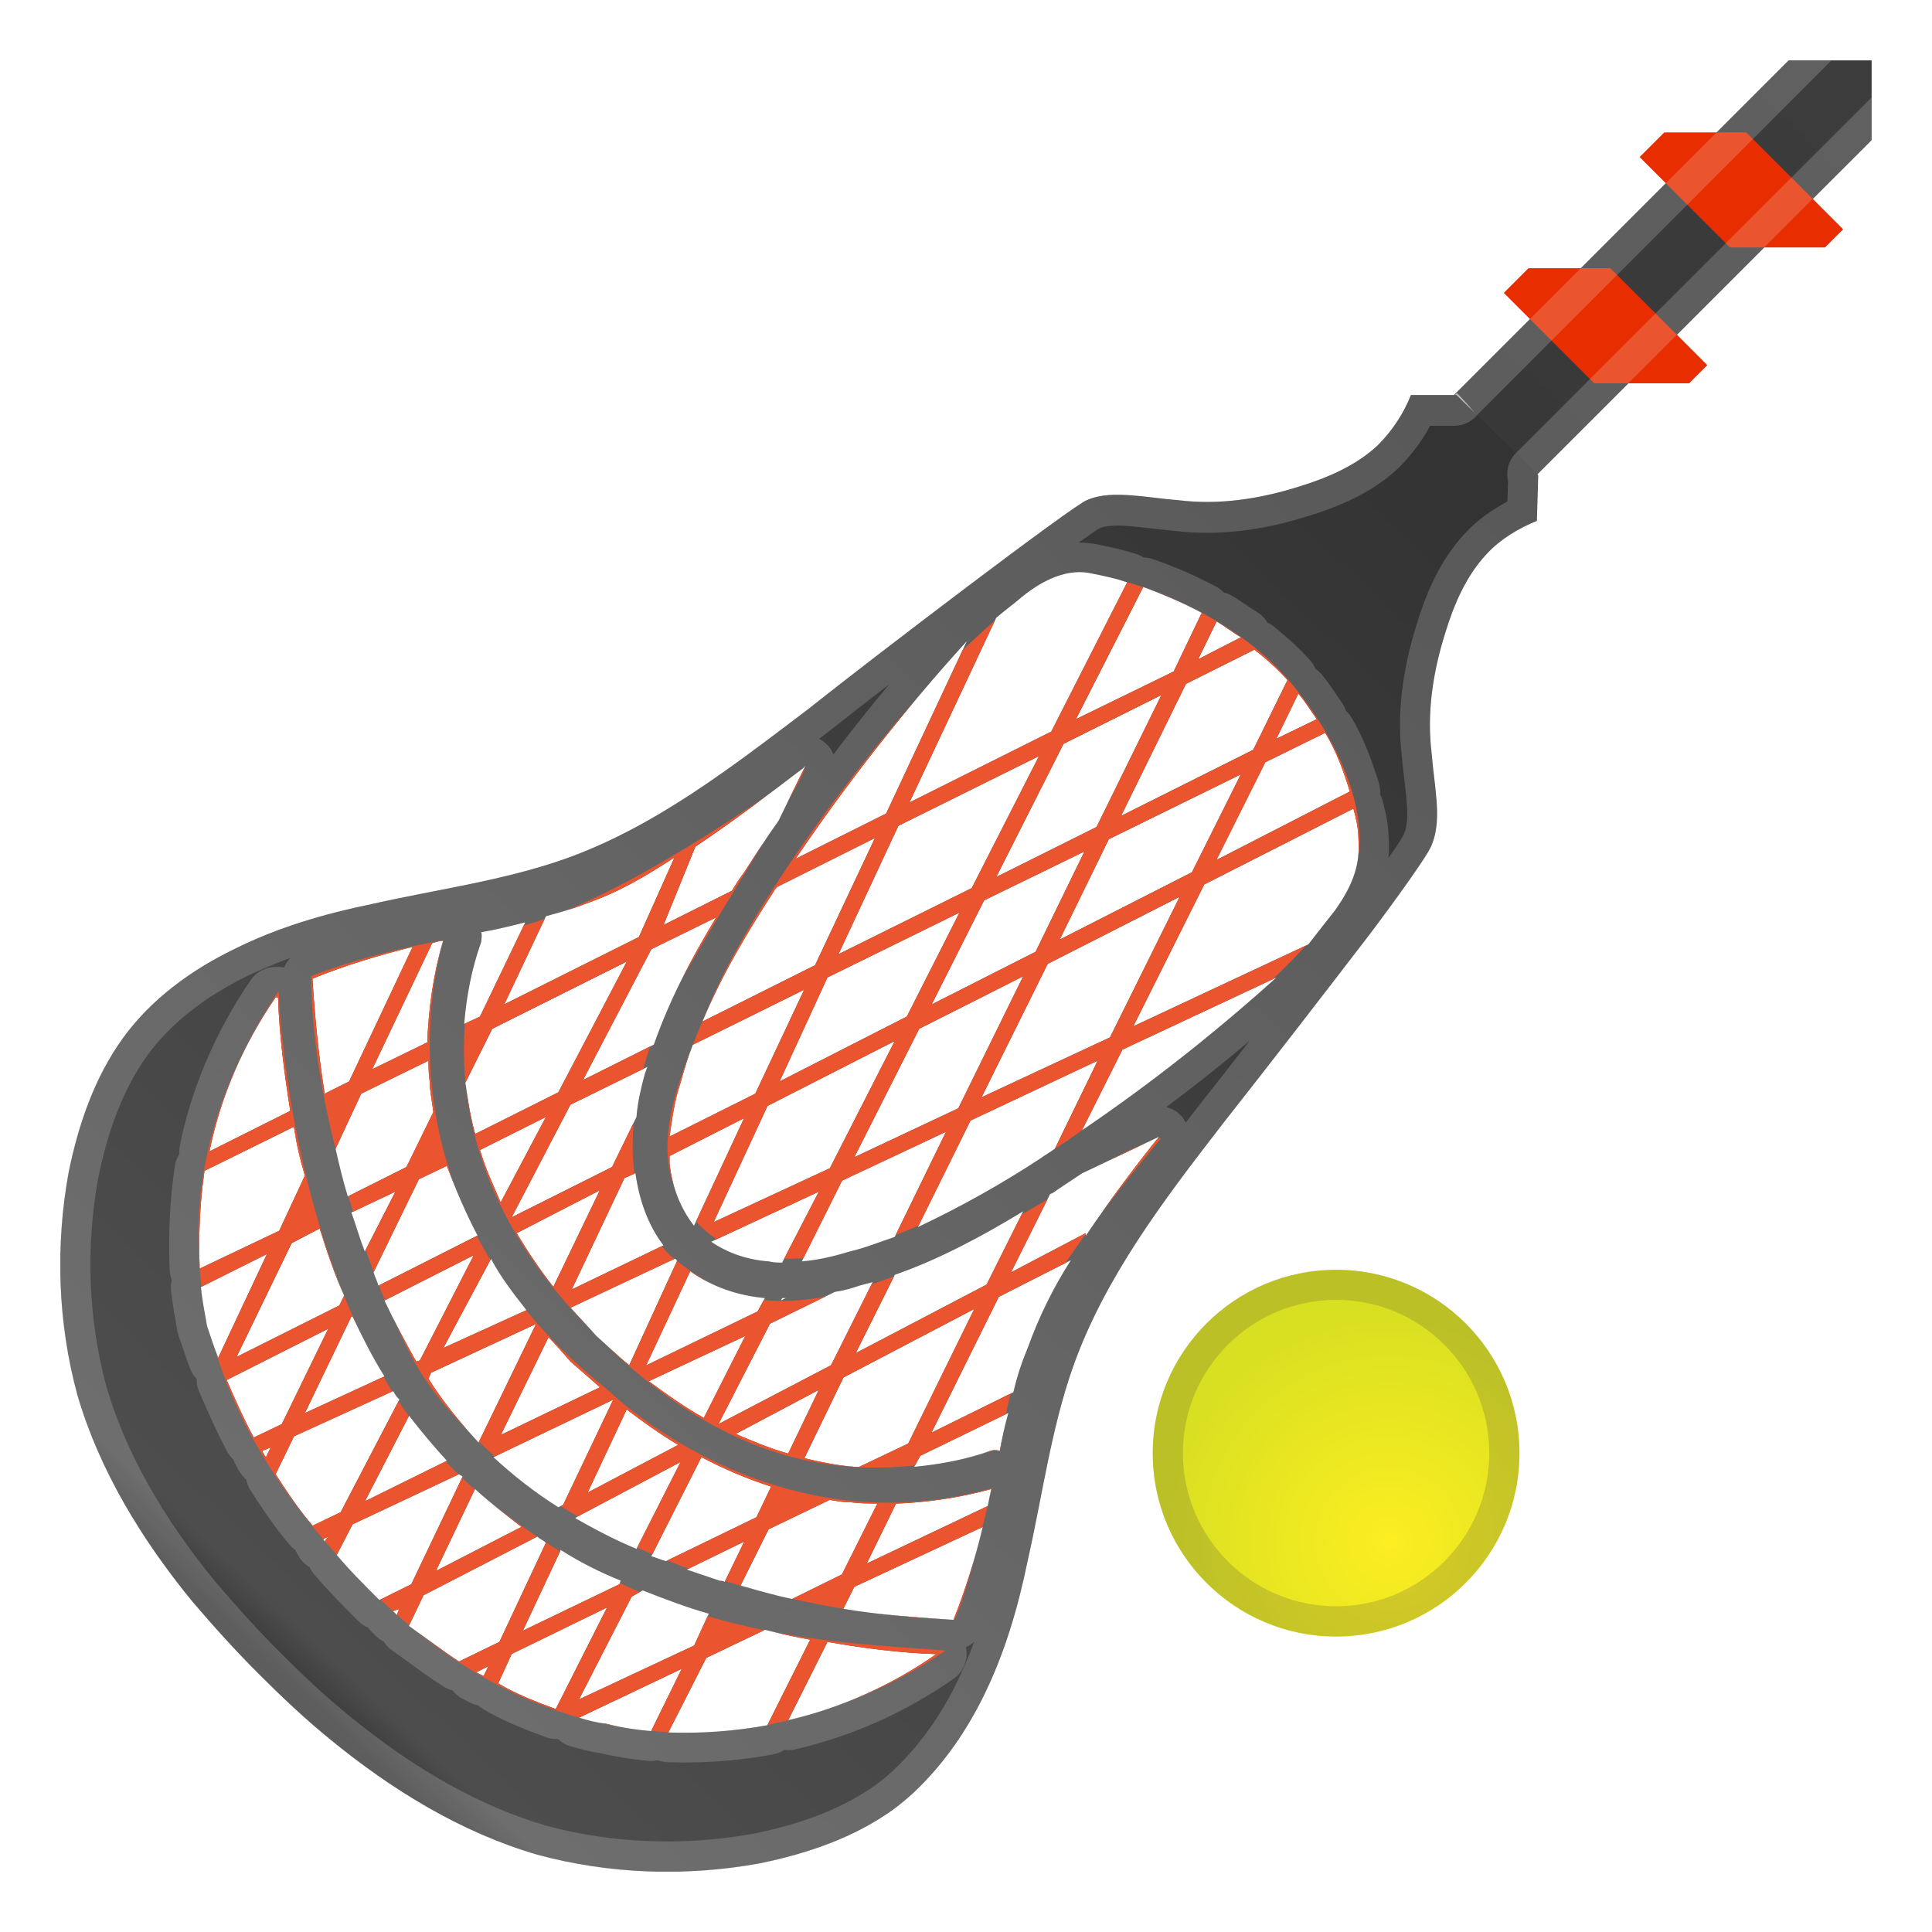
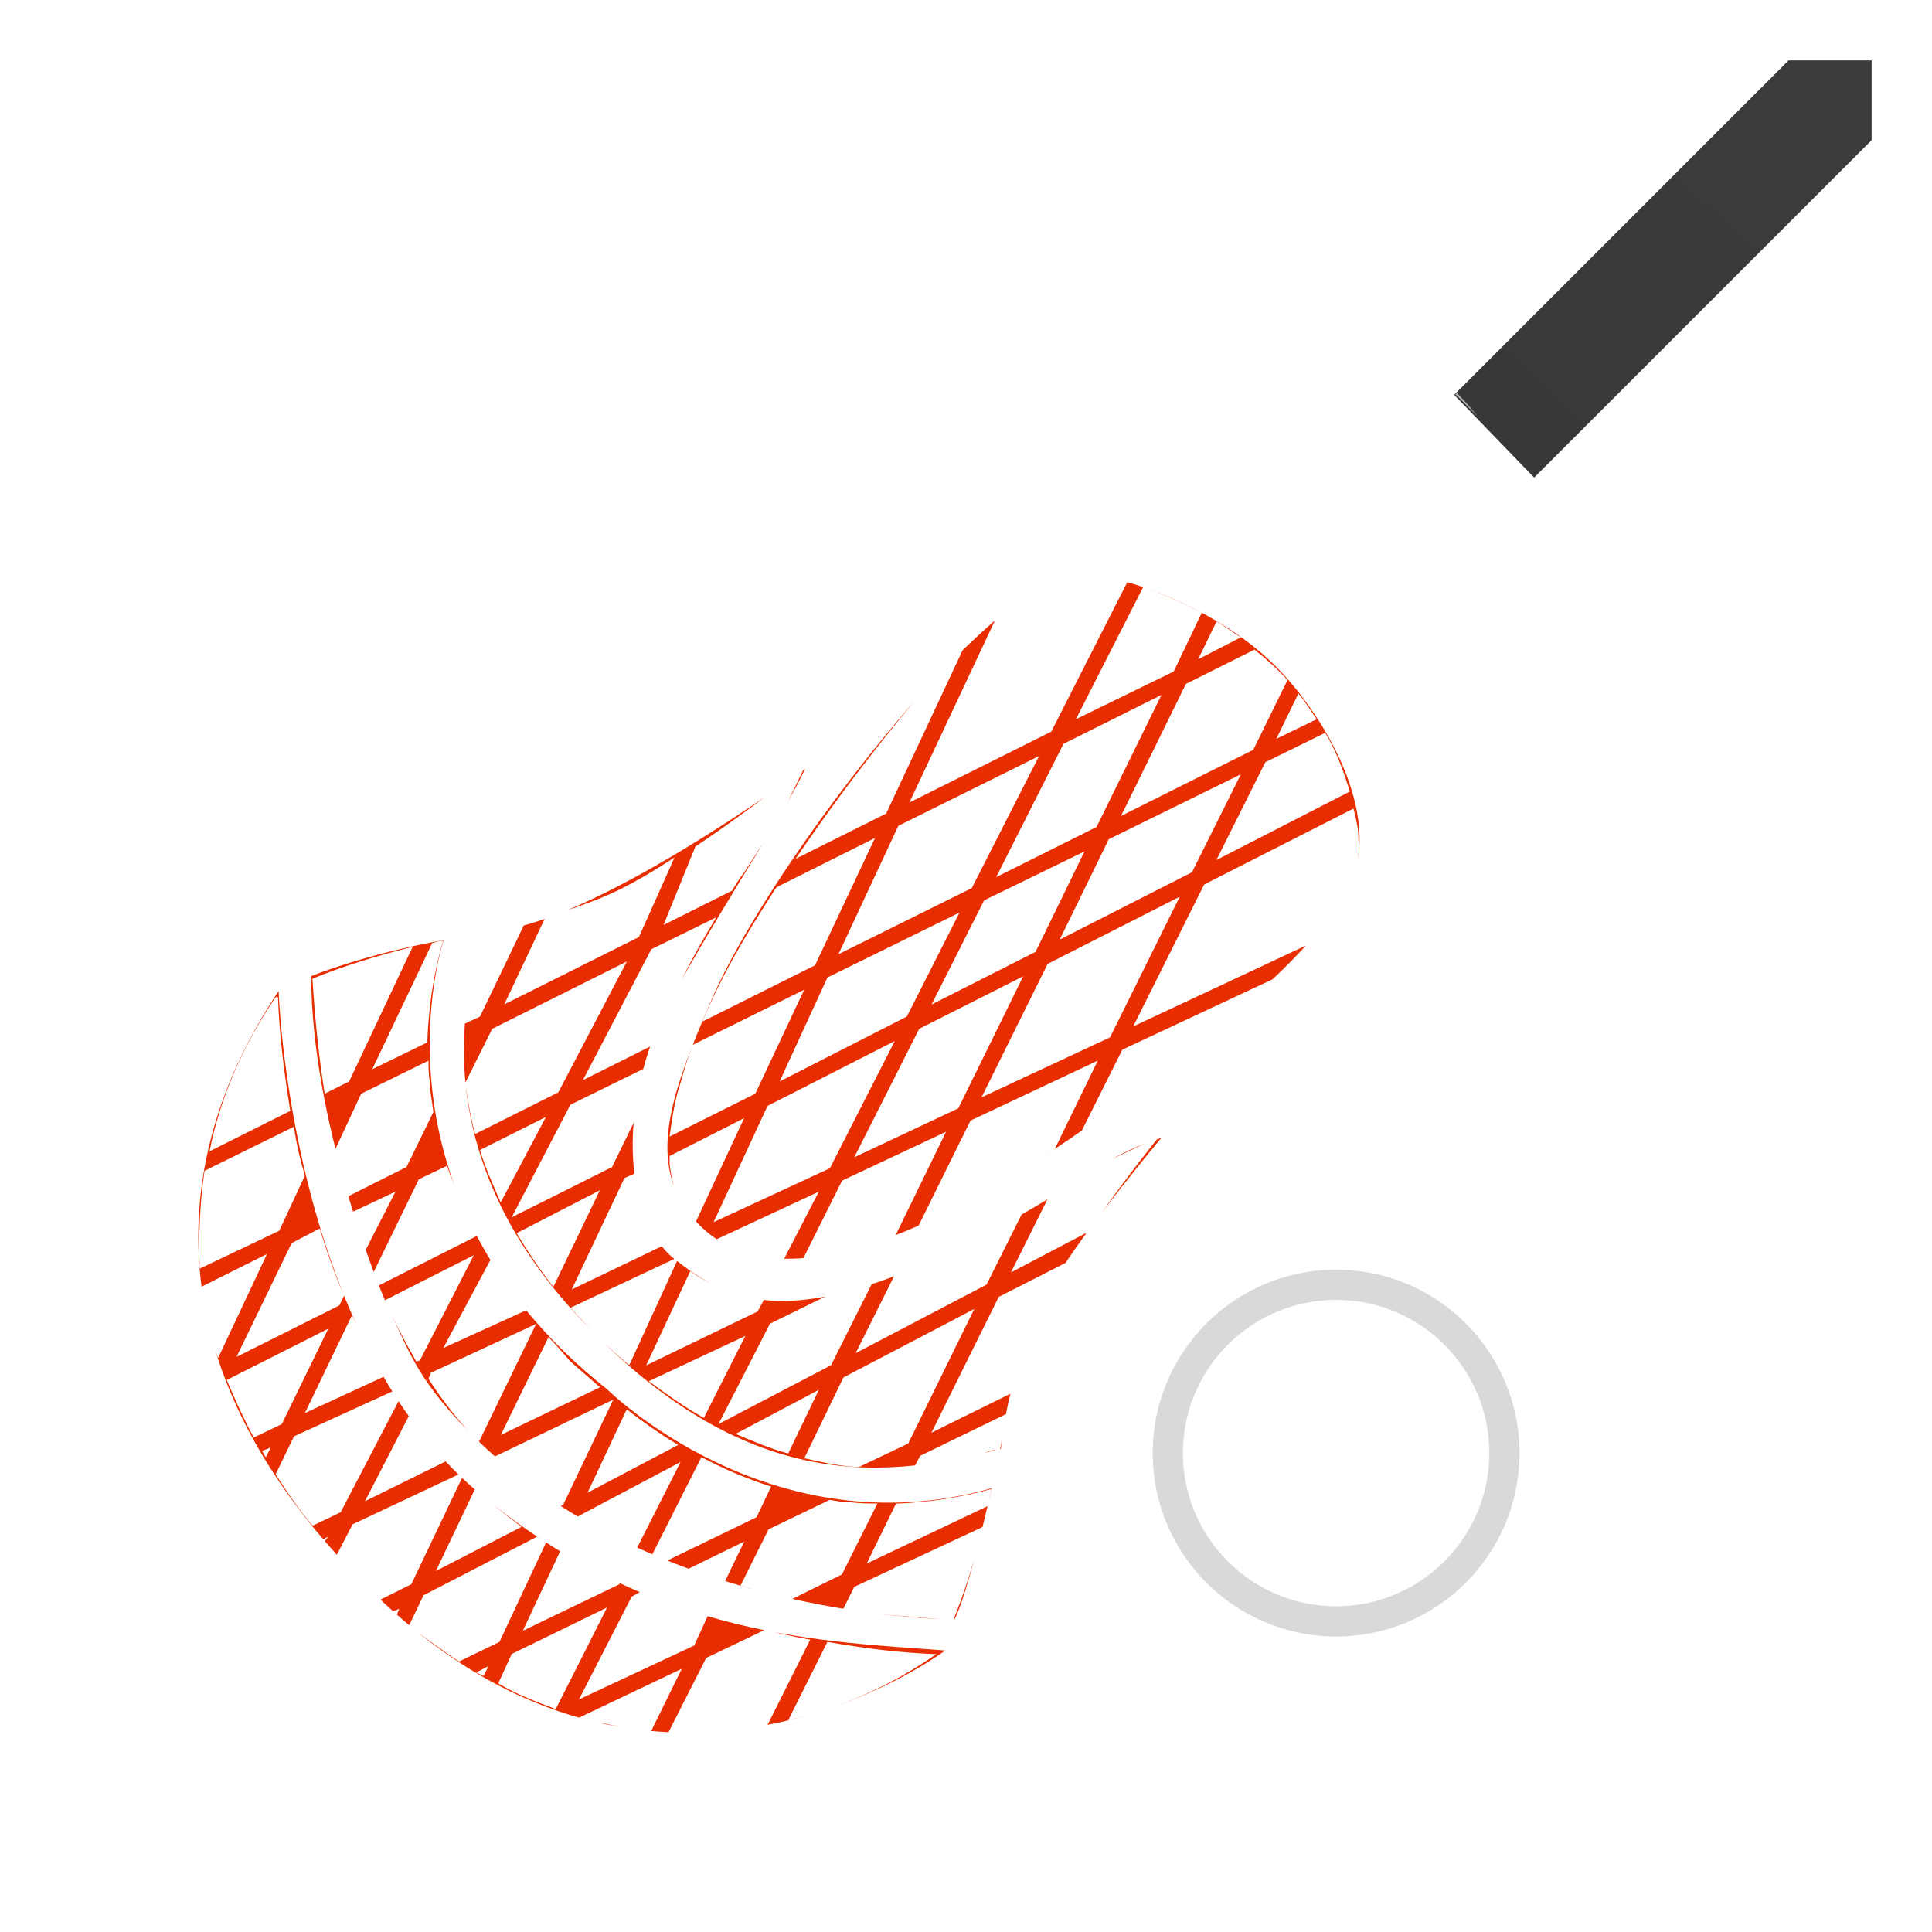
<svg xmlns="http://www.w3.org/2000/svg" xmlns:xlink="http://www.w3.org/1999/xlink" enable-background="new 0 0 128 128" viewBox="0 0 128 128">
  <defs>
    <rect id="i" transform="matrix(-1 -1.2246e-16 1.2246e-16 -1 128 128)" x="4" y="4" width="120" height="120" />
  </defs>
  <clipPath id="h">
    <use xlink:href="#i" />
  </clipPath>
  <g clip-path="url(#h)">
    <linearGradient id="g" x1="-232.9" x2="-116.94" y1="98.841" y2="221.44" gradientTransform="matrix(1 0 0 -1 333.04 128)" gradientUnits="userSpaceOnUse">
      <stop stop-color="#383838" offset="0" />
      <stop stop-color="#4D4D4D" offset=".996" />
    </linearGradient>
    <polygon points="147.51 -25.01 96.34 26.16 101.64 31.64 153 -19.71" fill="url(#g)" />
    <linearGradient id="f" x1="-235.89" x2="-235.77" y1="101.13" y2="101.25" gradientTransform="matrix(1 0 0 -1 333.04 128)" gradientUnits="userSpaceOnUse">
      <stop stop-color="#ccc" offset=".004" />
      <stop stop-color="#999" offset=".999" />
    </linearGradient>
    <path d="m96.49 26.17h-0.09l0.13-0.13c0.47 0.48 0.92 1 1.35 1.53l-1.39-1.4z" fill="url(#f)" />
    <linearGradient id="e" x1="-315.07" x2="-237.65" y1="16.977" y2="98.833" gradientTransform="matrix(1 0 0 -1 333.04 128)" gradientUnits="userSpaceOnUse">
      <stop stop-color="#383838" offset=".003" />
      <stop stop-color="#4D4D4D" offset=".032" />
      <stop stop-color="#333" offset="1" />
    </linearGradient>
-     <path d="m96.49 26.17h-3.01c-0.49 1.22-1.22 2.35-2.19 3.32-1.46 1.38-3.41 2.19-5.27 2.76-2.59 0.81-5.27 1.22-7.94 0.89-1.05-0.08-2.03-0.24-3.08-0.32s-2.11-0.08-3 0.32c-0.89 0.32-14.11 10.38-18.48 13.86-5.03 3.81-10.13 7.78-16.05 9.89-4.13 1.46-8.51 2.03-12.81 3-3.16 0.65-6.24 1.54-9.16 3-2.84 1.38-5.51 3.32-7.38 5.92-1.86 2.59-2.92 5.67-3.57 8.84-0.89 4.86-0.73 9.97 0.57 14.75 1.46 5.03 4.3 9.65 7.62 13.7 1.38 1.62 2.84 3.24 4.38 4.78s3.08 3 4.78 4.38c4.05 3.32 8.67 6.16 13.7 7.62 4.78 1.3 9.89 1.46 14.75 0.57 3.16-0.65 6.24-1.7 8.84-3.57 0.65-0.49 1.22-0.97 1.78-1.54 1.7-1.7 3.08-3.73 4.13-5.84 1.46-2.92 2.35-6 3-9.16 0.97-4.3 1.54-8.67 3-12.81 2.11-5.92 6-11.02 9.89-16.05 3.32-4.22 6.57-8.43 9.81-12.65 0 0 3.73-4.95 4.05-5.84 0.4-0.97 0.4-2.03 0.32-3-0.08-1.05-0.24-2.03-0.32-3.08-0.33-2.68 0.08-5.35 0.89-7.94 0.57-1.87 1.38-3.81 2.76-5.27 0.89-0.97 2.11-1.7 3.32-2.19l0.09-3.02c-1.4-1.44-5.42-5.32-5.42-5.32zm-24.81 48.72 2.68-5.35 10.21-4.78c-4.05 3.65-8.35 7.05-12.89 10.13zm-39.07-6.73 8.92-4.46-4.54 8.67-5.51 2.76c-0.32-1.13-0.49-2.27-0.65-3.4l1.78-3.57zm-5.68 9.16-3.89 1.95c-0.32-1.05-0.57-2.11-0.81-3.16l1.7-3.65 4.46-2.19c0 0.41 0 0.89 0.08 1.38 0 0.65 0.16 1.3 0.24 2.03l-1.78 3.64zm-4.13 8.52-0.32 0.65-6.81 3.41 3.65-7.54 1.86-0.97c0.48 1.53 0.97 2.99 1.62 4.45zm3.4-6.89-2.03 3.97c-0.32-0.81-0.57-1.7-0.89-2.59l2.92-1.38zm-0.73 12.24-5.27 2.43 3.08-6.4h0.08c0.65 1.37 1.3 2.67 2.11 3.97zm0-5.03 5.92-3-3.57 6.97-0.24 0.08c-0.73-1.29-1.46-2.67-2.11-4.05zm20.03 17.83 3.81-1.86-1.3 2.68c-0.08-0.08-0.24-0.08-0.32-0.08-0.73-0.25-1.46-0.49-2.19-0.74zm6.97 1.95c-1.13-0.24-2.27-0.57-3.41-0.89l1.86-3.73 4.05-1.95c0.49 0.08 0.89 0.16 1.38 0.16 0.65 0.08 1.22 0.08 1.78 0.08l-2.35 4.7-3.31 1.63zm4.46-8.76h-0.32c-1.13-0.08-2.27-0.32-3.32-0.57l2.59-5.35 8.67-4.54-4.38 8.92-3.24 1.54zm2.43 0.09h-0.08 0.08zm6-12.16-8.67 4.54 2.59-5.19c3-1.05 5.84-2.59 8.51-4.21l-2.43 4.86zm-31.13-3.41 5.51-2.84-3.08 6.4c-0.89-1.13-1.7-2.34-2.43-3.56zm3.57 8.51c0.65 0.57 1.3 1.13 1.95 1.7l-6.57 3.16 3.16-6.48c0.48 0.49 0.97 1.06 1.46 1.62zm-3.9-9.56 3.89-7.46 5.11-2.51c-0.08 0.16-0.08 0.24-0.16 0.4-0.24 0.89-0.49 1.87-0.57 2.92l-1.62 3.32-6.65 3.33zm10.06 1.86-6.08 2.92 3.49-7.38 0.73-0.32c0.24 1.7 0.8 3.4 1.86 4.78zm0.73 0.89c0.08 0 0.16 0.08 0.16 0.16l-3.16 6.89c-0.81-0.65-1.46-1.3-2.19-1.95-0.57-0.65-1.13-1.22-1.7-1.86l6.89-3.24zm4.05 11.6 5.51-2.92-2.03 4.22c-1.21-0.33-2.35-0.82-3.48-1.3zm-1.14-0.65 3.41-6.65 4.3-2.11c0.57-0.08 1.13-0.24 1.62-0.41 0.32-0.08 0.57-0.16 0.89-0.24l-2.76 5.51-7.46 3.9zm-0.48-12.08 7.13-3.32-2.43 4.7c-0.32 0-0.57 0-0.89-0.08-1.38-0.09-2.76-0.57-3.81-1.3zm3.56 3.73-0.49 0.89-7.38 3.57 2.92-6.24c1.47 1.05 3.17 1.62 4.95 1.78zm1.14 0h0.24l-0.32 0.16 0.08-0.16zm-4.54-5.03 3.57-7.7 8.43-4.3-4.3 8.43-7.7 3.57zm8.51-2.75 6.89-3.24-3.4 6.97c-0.97 0.32-1.95 0.73-3 0.97-1.05 0.32-2.11 0.57-3.16 0.65l2.67-5.35zm-9.16 15.72c-1.3-0.73-2.43-1.54-3.65-2.43l6.4-3-2.75 5.43zm-1.7 1.79-6 3.16 2.59-5.51c1.06 0.81 2.19 1.62 3.41 2.35zm-0.57-19.14 4.94-2.51-3.32 7.13c-0.89-1.13-1.46-2.59-1.62-4.13v-0.49zm0-1.29c0.16-1.13 0.32-2.35 0.73-3.57 0.24-0.89 0.49-1.7 0.81-2.51l7.38-3.65-3.24 6.89-5.68 2.84zm10.46-10.54 8.75-4.3-3.49 6.89-8.43 4.3 3.17-6.89zm10.38-5.11 6.65-3.24-3.24 6.65-6.89 3.49 3.48-6.9zm2.59 5.03-4.3 8.75-6.89 3.24 4.3-8.51 6.89-3.48zm-3.49 9.56 8.43-3.97-2.84 5.84c-0.32 0.24-0.65 0.41-0.97 0.65-2.59 1.7-5.35 3.24-8.11 4.54l3.49-7.06zm-20.18 29.19c-0.32-0.08-0.65-0.24-0.97-0.32l3.32-6.57c1.54 0.81 3.08 1.46 4.62 1.95l-0.97 2.03-6 2.91zm-1.95-0.81c-1.38-0.57-2.76-1.3-4.05-2.03l0.08-0.08 6.89-3.65-2.92 5.76zm-1.05 2.1-0.08 0.24-6.4 3.08 2.51-5.35c1.29 0.82 2.59 1.47 3.97 2.03zm-4.13-4.86c-1.54-0.97-3-2.11-4.3-3.32l7.94-3.81-3.32 6.97-0.32 0.16zm-2.44 1.3-5.67 2.92 2.59-5.43c0.97 0.89 2.03 1.7 3.08 2.51zm-6.16-9.81 0.16-0.4 6.97-3.24-3.81 7.86c-1.21-1.3-2.35-2.68-3.32-4.22zm1.22 5.43-5.43 2.68 2.92-5.67c0.8 1.04 1.62 2.02 2.51 2.99zm2.92-13.38c0.65 1.22 1.46 2.27 2.35 3.4l-5.51 2.51 3.16-5.91zm-0.73-7.21 4.37-2.19-3 5.67c-0.48-1.13-1.05-2.35-1.37-3.48zm11.35-13.3 4.3-2.11c-1.62 2.68-3.08 5.43-4.13 8.43l-4.7 2.35 4.53-8.67zm8.1-3.81c0.08-0.16 0.16-0.24 0.24-0.32l6.48-3.24-3.97 8.43-7.46 3.73c1.23-3 2.93-5.84 4.71-8.6zm8.27-4.37 9.32-4.62-4.46 8.75-8.83 4.38 3.97-8.51zm10.94-5.43 6.49-3.24-4.3 8.75-6.65 3.32 4.46-8.83zm3 6.32 8.75-4.3-3.24 6.49-8.76 4.46 3.25-6.65zm4.7 3.81-4.62 9.32-8.51 3.97 4.38-8.84 8.75-4.45zm-11.18 24.89 2.59-5.19c0.24-0.08 0.4-0.24 0.65-0.4 0.49-0.32 0.97-0.65 1.46-0.97l5.11-2.43c-1.7 2.11-3.32 4.3-4.86 6.57v-0.18l-4.95 2.6zm0.16 7.94-5.43 2.68 4.46-9 4.78-2.43c-1.14 1.78-2.11 3.73-2.84 5.76-0.4 0.96-0.73 1.94-0.97 2.99zm-1.54 3.89c-1.62 0.57-3.32 0.89-5.03 1.05l0.4-0.73 5.84-2.84c-0.24 0.81-0.41 1.62-0.57 2.51-0.24-0.07-0.4-0.07-0.64 0.01zm-0.16 3.65-8.02 3.81 1.94-3.97c2.11-0.08 4.3-0.41 6.32-0.97-0.08 0.32-0.16 0.72-0.24 1.13zm-2.27 7.54c-2.43-0.16-4.86-0.32-7.3-0.73l0.73-1.46 8.51-3.97c-0.48 2.02-1.13 4.13-1.94 6.16zm-10.95 6.65 2.6-5.19c2.35 0.41 4.78 0.73 7.21 0.81-3 2.1-6.32 3.56-9.81 4.38zm-7.94 0.81 2.51-4.94 3.89-1.86c0.97 0.24 2.03 0.49 3 0.65l-2.84 5.67c-2.1 0.39-4.37 0.56-6.56 0.48zm-5.92-0.98 6.81-3.24-2.03 4.13c-0.97-0.08-2.03-0.24-3-0.49-0.64-0.07-1.21-0.23-1.78-0.4zm0-1.21 3.49-6.81 0.73-0.41c1.46 0.57 2.92 1.13 4.38 1.54l-0.97 2.11-7.63 3.57zm-5.35-1.06 0.89-1.95 6.32-3.08-3.4 6.73c-1.29-0.48-2.59-0.97-3.81-1.7zm-1.46-0.73 0.81-0.41-0.32 0.65c-0.16-0.07-0.32-0.16-0.49-0.24zm-4.46-3.08 0.97-2.03 7.54-3.89c0.16 0.16 0.4 0.24 0.57 0.41l-3.08 6.57-2.68 1.3c-1.13-0.74-2.18-1.55-3.32-2.36zm-1.05-0.97 0.41-0.16-0.16 0.4c-0.09-0.08-0.17-0.16-0.25-0.24zm-3.73-3.73 1.05-2.03 7.05-3.32c0.08 0.08 0.16 0.08 0.24 0.16l-3.4 7.13-2.11 1.05c-0.96-0.96-1.94-1.93-2.83-2.99zm-0.89-1.05 0.32-0.16-0.24 0.32c0-0.08-0.08-0.08-0.08-0.16zm-3.16-4.3 1.22-2.51 6.57-3c0.08 0.16 0.24 0.41 0.41 0.57l-3.89 7.46-1.86 0.89c-0.91-1.06-1.72-2.27-2.45-3.41zm-0.89-1.54 0.57-0.24-0.32 0.65c-0.09-0.09-0.17-0.25-0.25-0.41zm-2.35-4.7 6.73-3.4-3.08 6.32-1.86 0.89c-0.66-1.22-1.23-2.51-1.79-3.81zm-1.71-6.16 4.38-2.19-3.24 6.89c-0.24-0.65-0.49-1.38-0.73-2.11-0.16-0.89-0.33-1.78-0.41-2.59zm5.92-11.67-5.35 2.68c0.73-3.65 2.27-7.13 4.38-10.21h0.16c0.08 2.5 0.41 5.01 0.81 7.53zm0.97 4.29-1.7 3.65-5.27 2.51c-0.08-2.11 0-4.3 0.32-6.48l5.92-2.92c0.17 1.13 0.41 2.19 0.73 3.24zm7.14-15.16-4.21 8.92-1.62 0.81c-0.4-2.51-0.65-5.03-0.81-7.62 2.18-0.89 4.37-1.54 6.64-2.11zm2.02-0.4c-0.65 2.19-0.97 4.46-1.05 6.73l-3.65 1.78 3.97-8.35c0.25-0.08 0.49-0.16 0.73-0.16zm0.25 14.91c0.57 1.54 1.22 3.08 2.03 4.62l-6.57 3.32c-0.08-0.32-0.24-0.57-0.32-0.89l3-6.16 1.86-0.89zm5.19-16.13-3 6.24-1.05 0.49c0.16-1.86 0.49-3.65 1.13-5.43 0-0.24 0.08-0.4 0-0.65 0.97-0.16 1.94-0.41 2.92-0.65zm9.89-4.3-2.36 5.27-8.92 4.46 2.76-5.84c0.89-0.24 1.78-0.49 2.59-0.81 2.28-0.8 3.91-1.78 5.93-3.08zm8.67-6.08-1.78 3.65c-0.81 1.13-1.54 2.27-2.27 3.41-0.32 0.41-0.57 0.81-0.81 1.22l-4.54 2.27 2.11-5.19c2.43-1.62 4.78-3.4 7.13-5.19l0.16-0.17zm10.7-8.26-5.35 11.43-6 3c3.41-5.03 7.22-9.89 11.35-14.43zm10.62-3.89-5.03 9.89-9.4 4.7 5.75-12.24c0.57-0.49 1.13-0.89 1.7-1.38 1.38-1.13 3.08-1.95 4.7-1.54 0.82 0.16 1.55 0.32 2.28 0.57zm4.94 2.02-1.86 3.89-6.48 3.16 4.46-8.76c1.37 0.5 2.67 1.06 3.88 1.71zm2.6 1.62-2.84 1.46 1.22-2.51c0.56 0.32 1.05 0.73 1.62 1.05zm3.08 2.84-2.27 4.62-8.76 4.38 4.3-8.75 4.54-2.27c0.81 0.64 1.54 1.29 2.19 2.02zm1.94 2.59-2.68 1.3 1.46-3c0.49 0.57 0.82 1.14 1.22 1.7zm2.19 4.79-8.84 4.54 3.24-6.48 3.97-1.95c0.74 1.21 1.23 2.59 1.63 3.89zm0.57 3.16c0.16 1.87-0.57 3.32-1.54 4.7-0.57 0.73-1.22 1.54-1.78 2.27l-11.6 5.43 4.7-9.4 9.89-5.03c0.17 0.65 0.33 1.3 0.33 2.03zm1.86-12.4v-0.08 0.08z" fill="url(#e)" />
    <defs>
      <path id="d" d="m96.49 26.17h-3.01c-0.49 1.22-1.22 2.35-2.19 3.32-1.46 1.38-3.41 2.19-5.27 2.76-2.59 0.81-5.27 1.22-7.94 0.89-1.05-0.08-2.03-0.24-3.08-0.32s-2.11-0.08-3 0.32c-0.89 0.32-14.11 10.38-18.48 13.86-5.03 3.81-10.13 7.78-16.05 9.89-4.13 1.46-8.51 2.03-12.81 3-3.16 0.65-6.24 1.54-9.16 3-2.84 1.38-5.51 3.32-7.38 5.92-1.86 2.59-2.92 5.67-3.57 8.84-0.89 4.86-0.73 9.97 0.57 14.75 1.46 5.03 4.3 9.65 7.62 13.7 1.38 1.62 2.84 3.24 4.38 4.78s3.08 3 4.78 4.38c4.05 3.32 8.67 6.16 13.7 7.62 4.78 1.3 9.89 1.46 14.75 0.57 3.16-0.65 6.24-1.7 8.84-3.57 0.65-0.49 1.22-0.97 1.78-1.54 1.7-1.7 3.08-3.73 4.13-5.84 1.46-2.92 2.35-6 3-9.16 0.97-4.3 1.54-8.67 3-12.81 2.11-5.92 6-11.02 9.89-16.05 3.32-4.22 6.57-8.43 9.81-12.65 0 0 3.73-4.95 4.05-5.84 0.4-0.97 0.4-2.03 0.32-3-0.08-1.05-0.24-2.03-0.32-3.08-0.33-2.68 0.08-5.35 0.89-7.94 0.57-1.87 1.38-3.81 2.76-5.27 0.89-0.97 2.11-1.7 3.32-2.19l0.09-3.02c-1.4-1.44-5.42-5.32-5.42-5.32zm-24.81 48.72 2.68-5.35 10.21-4.78c-4.05 3.65-8.35 7.05-12.89 10.13zm-39.07-6.73 8.92-4.46-4.54 8.67-5.51 2.76c-0.32-1.13-0.49-2.27-0.65-3.4l1.78-3.57zm-5.68 9.16-3.89 1.95c-0.32-1.05-0.57-2.11-0.81-3.16l1.7-3.65 4.46-2.19c0 0.41 0 0.89 0.08 1.38 0 0.65 0.16 1.3 0.24 2.03l-1.78 3.64zm-4.13 8.52-0.32 0.65-6.81 3.41 3.65-7.54 1.86-0.97c0.48 1.53 0.97 2.99 1.62 4.45zm3.4-6.89-2.03 3.97c-0.32-0.81-0.57-1.7-0.89-2.59l2.92-1.38zm-0.73 12.24-5.27 2.43 3.08-6.4h0.08c0.65 1.37 1.3 2.67 2.11 3.97zm0-5.03 5.92-3-3.57 6.97-0.24 0.08c-0.73-1.29-1.46-2.67-2.11-4.05zm20.03 17.83 3.81-1.86-1.3 2.68c-0.08-0.08-0.24-0.08-0.32-0.08-0.73-0.25-1.46-0.49-2.19-0.74zm6.97 1.95c-1.13-0.24-2.27-0.57-3.41-0.89l1.86-3.73 4.05-1.95c0.49 0.08 0.89 0.16 1.38 0.16 0.65 0.08 1.22 0.08 1.78 0.08l-2.35 4.7-3.31 1.63zm4.46-8.76h-0.32c-1.13-0.08-2.27-0.32-3.32-0.57l2.59-5.35 8.67-4.54-4.38 8.92-3.24 1.54zm2.43 0.09h-0.08 0.08zm6-12.16-8.67 4.54 2.59-5.19c3-1.05 5.84-2.59 8.51-4.21l-2.43 4.86zm-31.13-3.41 5.51-2.84-3.08 6.4c-0.89-1.13-1.7-2.34-2.43-3.56zm3.57 8.51c0.65 0.57 1.3 1.13 1.95 1.7l-6.57 3.16 3.16-6.48c0.48 0.49 0.97 1.06 1.46 1.62zm-3.9-9.56 3.89-7.46 5.11-2.51c-0.08 0.16-0.08 0.24-0.16 0.4-0.24 0.89-0.49 1.87-0.57 2.92l-1.62 3.32-6.65 3.33zm10.06 1.86-6.08 2.92 3.49-7.38 0.73-0.32c0.24 1.7 0.8 3.4 1.86 4.78zm0.73 0.89c0.08 0 0.16 0.08 0.16 0.16l-3.16 6.89c-0.81-0.65-1.46-1.3-2.19-1.95-0.57-0.65-1.13-1.22-1.7-1.86l6.89-3.24zm4.05 11.6 5.51-2.92-2.03 4.22c-1.21-0.33-2.35-0.82-3.48-1.3zm-1.14-0.65 3.41-6.65 4.3-2.11c0.57-0.08 1.13-0.24 1.62-0.41 0.32-0.08 0.57-0.16 0.89-0.24l-2.76 5.51-7.46 3.9zm-0.48-12.08 7.13-3.32-2.43 4.7c-0.32 0-0.57 0-0.89-0.08-1.38-0.09-2.76-0.57-3.81-1.3zm3.56 3.73-0.49 0.89-7.38 3.57 2.92-6.24c1.47 1.05 3.17 1.62 4.95 1.78zm1.14 0h0.24l-0.32 0.16 0.08-0.16zm-4.54-5.03 3.57-7.7 8.43-4.3-4.3 8.43-7.7 3.57zm8.51-2.75 6.89-3.24-3.4 6.97c-0.97 0.32-1.95 0.73-3 0.97-1.05 0.32-2.11 0.57-3.16 0.65l2.67-5.35zm-9.16 15.72c-1.3-0.73-2.43-1.54-3.65-2.43l6.4-3-2.75 5.43zm-1.7 1.79-6 3.16 2.59-5.51c1.06 0.81 2.19 1.62 3.41 2.35zm-0.57-19.14 4.94-2.51-3.32 7.13c-0.89-1.13-1.46-2.59-1.62-4.13v-0.49zm0-1.29c0.16-1.13 0.32-2.35 0.73-3.57 0.24-0.89 0.49-1.7 0.81-2.51l7.38-3.65-3.24 6.89-5.68 2.84zm10.46-10.54 8.75-4.3-3.49 6.89-8.43 4.3 3.17-6.89zm10.38-5.11 6.65-3.24-3.24 6.65-6.89 3.49 3.48-6.9zm2.59 5.03-4.3 8.75-6.89 3.24 4.3-8.51 6.89-3.48zm-3.49 9.56 8.43-3.97-2.84 5.84c-0.32 0.24-0.65 0.41-0.97 0.65-2.59 1.7-5.35 3.24-8.11 4.54l3.49-7.06zm-20.18 29.19c-0.32-0.08-0.65-0.24-0.97-0.32l3.32-6.57c1.54 0.81 3.08 1.46 4.62 1.95l-0.97 2.03-6 2.91zm-1.95-0.81c-1.38-0.57-2.76-1.3-4.05-2.03l0.08-0.08 6.89-3.65-2.92 5.76zm-1.05 2.1-0.08 0.24-6.4 3.08 2.51-5.35c1.29 0.82 2.59 1.47 3.97 2.03zm-4.13-4.86c-1.54-0.97-3-2.11-4.3-3.32l7.94-3.81-3.32 6.97-0.32 0.16zm-2.44 1.3-5.67 2.92 2.59-5.43c0.97 0.89 2.03 1.7 3.08 2.51zm-6.16-9.81 0.16-0.4 6.97-3.24-3.81 7.86c-1.21-1.3-2.35-2.68-3.32-4.22zm1.22 5.43-5.43 2.68 2.92-5.67c0.8 1.04 1.62 2.02 2.51 2.99zm2.92-13.38c0.65 1.22 1.46 2.27 2.35 3.4l-5.51 2.51 3.16-5.91zm-0.73-7.21 4.37-2.19-3 5.67c-0.48-1.13-1.05-2.35-1.37-3.48zm11.35-13.3 4.3-2.11c-1.62 2.68-3.08 5.43-4.13 8.43l-4.7 2.35 4.53-8.67zm8.1-3.81c0.08-0.16 0.16-0.24 0.24-0.32l6.48-3.24-3.97 8.43-7.46 3.73c1.23-3 2.93-5.84 4.71-8.6zm8.27-4.37 9.32-4.62-4.46 8.75-8.83 4.38 3.97-8.51zm10.94-5.43 6.49-3.24-4.3 8.75-6.65 3.32 4.46-8.83zm3 6.32 8.75-4.3-3.24 6.49-8.76 4.46 3.25-6.65zm4.7 3.81-4.62 9.32-8.51 3.97 4.38-8.84 8.75-4.45zm-11.18 24.89 2.59-5.19c0.24-0.08 0.4-0.24 0.65-0.4 0.49-0.32 0.97-0.65 1.46-0.97l5.11-2.43c-1.7 2.11-3.32 4.3-4.86 6.57v-0.18l-4.95 2.6zm0.16 7.94-5.43 2.68 4.46-9 4.78-2.43c-1.14 1.78-2.11 3.73-2.84 5.76-0.4 0.96-0.73 1.94-0.97 2.99zm-1.54 3.89c-1.62 0.57-3.32 0.89-5.03 1.05l0.4-0.73 5.84-2.84c-0.24 0.81-0.41 1.62-0.57 2.51-0.24-0.07-0.4-0.07-0.64 0.01zm-0.16 3.65-8.02 3.81 1.94-3.97c2.11-0.08 4.3-0.41 6.32-0.97-0.08 0.32-0.16 0.72-0.24 1.13zm-2.27 7.54c-2.43-0.16-4.86-0.32-7.3-0.73l0.73-1.46 8.51-3.97c-0.48 2.02-1.13 4.13-1.94 6.16zm-10.95 6.65 2.6-5.19c2.35 0.41 4.78 0.73 7.21 0.81-3 2.1-6.32 3.56-9.81 4.38zm-7.94 0.81 2.51-4.94 3.89-1.86c0.97 0.24 2.03 0.49 3 0.65l-2.84 5.67c-2.1 0.39-4.37 0.56-6.56 0.48zm-5.92-0.98 6.81-3.24-2.03 4.13c-0.97-0.08-2.03-0.24-3-0.49-0.64-0.07-1.21-0.23-1.78-0.4zm0-1.21 3.49-6.81 0.73-0.41c1.46 0.57 2.92 1.13 4.38 1.54l-0.97 2.11-7.63 3.57zm-5.35-1.06 0.89-1.95 6.32-3.08-3.4 6.73c-1.29-0.48-2.59-0.97-3.81-1.7zm-1.46-0.73 0.81-0.41-0.32 0.65c-0.16-0.07-0.32-0.16-0.49-0.24zm-4.46-3.08 0.97-2.03 7.54-3.89c0.16 0.16 0.4 0.24 0.57 0.41l-3.08 6.57-2.68 1.3c-1.13-0.74-2.18-1.55-3.32-2.36zm-1.05-0.97 0.41-0.16-0.16 0.4c-0.09-0.08-0.17-0.16-0.25-0.24zm-3.73-3.73 1.05-2.03 7.05-3.32c0.08 0.08 0.16 0.08 0.24 0.16l-3.4 7.13-2.11 1.05c-0.96-0.96-1.94-1.93-2.83-2.99zm-0.89-1.05 0.32-0.16-0.24 0.32c0-0.08-0.08-0.08-0.08-0.16zm-3.16-4.3 1.22-2.51 6.57-3c0.08 0.16 0.24 0.41 0.41 0.57l-3.89 7.46-1.86 0.89c-0.91-1.06-1.72-2.27-2.45-3.41zm-0.89-1.54 0.57-0.24-0.32 0.65c-0.09-0.09-0.17-0.25-0.25-0.41zm-2.35-4.7 6.73-3.4-3.08 6.32-1.86 0.89c-0.66-1.22-1.23-2.51-1.79-3.81zm-1.71-6.16 4.38-2.19-3.24 6.89c-0.24-0.65-0.49-1.38-0.73-2.11-0.16-0.89-0.33-1.78-0.41-2.59zm5.92-11.67-5.35 2.68c0.73-3.65 2.27-7.13 4.38-10.21h0.16c0.08 2.5 0.41 5.01 0.81 7.53zm0.97 4.29-1.7 3.65-5.27 2.51c-0.08-2.11 0-4.3 0.32-6.48l5.92-2.92c0.17 1.13 0.41 2.19 0.73 3.24zm7.14-15.16-4.21 8.92-1.62 0.81c-0.4-2.51-0.65-5.03-0.81-7.62 2.18-0.89 4.37-1.54 6.64-2.11zm2.02-0.4c-0.65 2.19-0.97 4.46-1.05 6.73l-3.65 1.78 3.97-8.35c0.25-0.08 0.49-0.16 0.73-0.16zm0.25 14.91c0.57 1.54 1.22 3.08 2.03 4.62l-6.57 3.32c-0.08-0.32-0.24-0.57-0.32-0.89l3-6.16 1.86-0.89zm5.19-16.13-3 6.24-1.05 0.49c0.16-1.86 0.49-3.65 1.13-5.43 0-0.24 0.08-0.4 0-0.65 0.97-0.16 1.94-0.41 2.92-0.65zm9.89-4.3-2.36 5.27-8.92 4.46 2.76-5.84c0.89-0.24 1.78-0.49 2.59-0.81 2.28-0.8 3.91-1.78 5.93-3.08zm8.67-6.08-1.78 3.65c-0.81 1.13-1.54 2.27-2.27 3.41-0.32 0.41-0.57 0.81-0.81 1.22l-4.54 2.27 2.11-5.19c2.43-1.62 4.78-3.4 7.13-5.19l0.16-0.17zm10.7-8.26-5.35 11.43-6 3c3.41-5.03 7.22-9.89 11.35-14.43zm10.62-3.89-5.03 9.89-9.4 4.7 5.75-12.24c0.57-0.49 1.13-0.89 1.7-1.38 1.38-1.13 3.08-1.95 4.7-1.54 0.82 0.16 1.55 0.32 2.28 0.57zm4.94 2.02-1.86 3.89-6.48 3.16 4.46-8.76c1.37 0.5 2.67 1.06 3.88 1.71zm2.6 1.62-2.84 1.46 1.22-2.51c0.56 0.32 1.05 0.73 1.62 1.05zm3.08 2.84-2.27 4.62-8.76 4.38 4.3-8.75 4.54-2.27c0.81 0.64 1.54 1.29 2.19 2.02zm1.94 2.59-2.68 1.3 1.46-3c0.49 0.57 0.82 1.14 1.22 1.7zm2.19 4.79-8.84 4.54 3.24-6.48 3.97-1.95c0.74 1.21 1.23 2.59 1.63 3.89zm0.57 3.16c0.16 1.87-0.57 3.32-1.54 4.7-0.57 0.73-1.22 1.54-1.78 2.27l-11.6 5.43 4.7-9.4 9.89-5.03c0.17 0.65 0.33 1.3 0.33 2.03zm1.86-12.4v-0.08 0.08z" />
    </defs>
    <clipPath id="c">
      <use xlink:href="#d" />
    </clipPath>
    <g clip-path="url(#c)" fill="#E82E00">
      <path d="m46.23 81.05c-3.59-3.77-1.79-8.5 0.83-14.63 2.98-7 11.53-18.46 17.12-23.73 4.4-4.15 6.08-4.92 9.35-4.38 2.17 0.36 7.1 2.19 10.56 5.42s7.67 10.23 5.29 15c-2.4 4.76-10.48 10.83-13.78 13.3-3.31 2.46-21.83 16.94-29.37 9.02z" />
      <path d="m32.21 61.72s-5.88 12.4 5.83 25.21c11.52 12.6 21.27 10.83 28.27 9.06 0 0 0.46-6.29 4.04-11.94 2.01-3.17 6.58-8.65 6.58-8.65s-2.07 0.46-5.42 2.71c-3.52 2.37-8.71 5.13-12.63 6.58-7.5 2.76-10.88 1.35-14.19-1.27s-4.13-10.46 0.17-18 7.04-11.42 8.48-14.48c-0.01-0.01-14.47 10.66-21.13 10.78z" />
      <path d="m31.75 95.53c-4.08-3.95-4.63-6.04-5.71-8.19s-5.42-13.29-5.42-22.67c0 0 3.54-1.46 8.77-2.38 0 0-5.6 16.75 10.85 29.77 0 0 10.77 10.69 25.46 6.54 0 0-1.54 6.92-2.46 8.69-0.01-0.01-19.26 0.06-31.49-11.76z" />
      <path d="m18.46 65.66s0.71 22.77 13.29 33.27c11.67 9.74 23.19 9.81 30.87 10.42 0 0-19.04 14.38-37.67-3.62-19.37-18.7-9.87-34.99-6.49-40.07z" />
    </g>
    <radialGradient id="b" cx="35.958" cy="25.853" r="15.038" gradientTransform="matrix(-1 0 0 -1 128 128)" gradientUnits="userSpaceOnUse">
      <stop stop-color="#FCEE21" offset="0" />
      <stop stop-color="#D9E021" offset="1" />
    </radialGradient>
-     <circle cx="88.52" cy="96.28" r="12.15" fill="url(#b)" />
    <g opacity=".2">
      <path d="m88.52 86.12c5.6 0 10.15 4.55 10.15 10.15s-4.56 10.15-10.15 10.15-10.15-4.55-10.15-10.15 4.55-10.15 10.15-10.15m0-2c-6.71 0-12.15 5.44-12.15 12.15s5.44 12.15 12.15 12.15 12.15-5.44 12.15-12.15-5.44-12.15-12.15-12.15z" fill="#424242" />
    </g>
    <defs>
-       <polygon id="j" points="147.51 -25.01 96.34 26.16 101.64 31.64 153 -19.71" />
-     </defs>
+       </defs>
    <clipPath id="a">
      <use xlink:href="#j" />
    </clipPath>
    <rect transform="matrix(.707 .707 -.707 .707 46.584 -68.836)" x="99.92" y="18.74" width="12.92" height="6.15" clip-path="url(#a)" fill="#E82E00" />
    <rect transform="matrix(.707 .707 -.707 .707 42.857 -77.836)" x="108.92" y="9.74" width="12.92" height="6.15" clip-path="url(#a)" fill="#E82E00" />
    <g opacity=".2">
-       <path d="m147.53-22.21 2.61 2.52-49.71 49.71c-0.5 0.5-0.67 1.21-0.52 1.86l-0.04 1.35c-0.93 0.49-1.96 1.17-2.81 2.11-1.38 1.46-2.4 3.39-3.21 6.05-0.98 3.14-1.3 6-0.97 8.74 0.04 0.56 0.11 1.08 0.17 1.59 0.06 0.48 0.11 0.95 0.15 1.46 0.06 0.68 0.08 1.45-0.18 2.07 0 0.01-0.01 0.02-0.01 0.03-0.12 0.25-0.5 0.82-1.02 1.56 0.04-0.42 0.05-0.86 0.01-1.32-0.01-0.94-0.21-1.73-0.38-2.42-0.04-0.17-0.11-0.33-0.19-0.48 0.02-0.25-0.01-0.51-0.08-0.76-0.42-1.34-0.96-2.9-1.81-4.32-0.1-0.17-0.23-0.32-0.37-0.45-0.06-0.2-0.16-0.4-0.29-0.58-0.12-0.17-0.24-0.35-0.36-0.52-0.27-0.4-0.57-0.85-0.97-1.32-0.12-0.14-0.25-0.26-0.4-0.36-0.08-0.2-0.2-0.39-0.35-0.56-0.66-0.74-1.43-1.46-2.43-2.26-0.13-0.1-0.27-0.19-0.41-0.25-0.17-0.3-0.43-0.55-0.74-0.73-0.21-0.12-0.43-0.27-0.66-0.43-0.28-0.19-0.6-0.41-0.96-0.62-0.16-0.09-0.33-0.16-0.51-0.2-0.15-0.15-0.32-0.29-0.51-0.39-1.3-0.69-2.7-1.31-4.17-1.82-0.21-0.07-0.42-0.11-0.63-0.11-0.14-0.09-0.3-0.17-0.46-0.22-0.79-0.26-1.56-0.44-2.47-0.62-0.42-0.1-0.86-0.15-1.31-0.15h-0.08c0.67-0.48 1.15-0.81 1.37-0.94 0.28-0.13 0.67-0.19 1.2-0.19 0.23 0 0.49 0.01 0.82 0.04 0.5 0.04 0.98 0.1 1.46 0.15 0.51 0.06 1.03 0.12 1.58 0.17 0.68 0.08 1.38 0.12 2.07 0.12 2.13 0 4.31-0.36 6.65-1.09 2.67-0.81 4.6-1.83 6.06-3.22l0.04-0.04c0.81-0.82 1.5-1.73 2.04-2.74h1.6c0.61 0 1.18-0.28 1.55-0.75l49.63-49.67m-74.67 57.16m-13.96 10.4c-1.26 1.51-2.49 3.05-3.68 4.63-0.14-0.34-0.37-0.65-0.69-0.87-0.08-0.06-0.17-0.11-0.26-0.16l0.5-0.38c1.03-0.82 2.48-1.95 4.13-3.22m-39.66 18.11c-0.18 0.18-0.32 0.4-0.41 0.64-0.13-0.03-0.27-0.04-0.41-0.04h-0.16c-0.66 0-1.28 0.33-1.65 0.87-2.31 3.38-3.93 7.16-4.69 10.95-0.04 0.2-0.05 0.39-0.03 0.58-0.16 0.24-0.27 0.52-0.31 0.81-0.32 2.17-0.44 4.47-0.34 6.86 0.01 0.23 0.06 0.45 0.14 0.66-0.05 0.22-0.07 0.45-0.05 0.68 0.09 0.86 0.25 1.77 0.41 2.65l0.02 0.09c0.02 0.1 0.04 0.19 0.07 0.28l0.08 0.23c0.22 0.65 0.45 1.33 0.68 1.94 0.1 0.27 0.25 0.5 0.44 0.7-0.01 0.29 0.04 0.58 0.17 0.86 0.57 1.31 1.16 2.66 1.85 3.95 0.11 0.21 0.26 0.39 0.42 0.54 0.03 0.11 0.07 0.21 0.13 0.31 0.13 0.26 0.3 0.6 0.61 0.91 0.03 0.03 0.06 0.06 0.1 0.09 0.05 0.25 0.14 0.49 0.28 0.71 0.78 1.21 1.63 2.48 2.59 3.61 0.12 0.14 0.25 0.26 0.4 0.36 0.05 0.12 0.11 0.25 0.19 0.37 0.17 0.31 0.43 0.58 0.74 0.76 0.07 0.16 0.17 0.32 0.29 0.46 0.95 1.12 1.97 2.14 2.95 3.12 0.19 0.19 0.41 0.33 0.65 0.43 0.07 0.1 0.15 0.2 0.24 0.29l0.26 0.26c0.15 0.15 0.33 0.27 0.52 0.37 0.14 0.22 0.31 0.41 0.53 0.56 0.33 0.24 0.65 0.47 0.97 0.7 0.78 0.57 1.58 1.16 2.43 1.7 0.2 0.13 0.41 0.22 0.63 0.27 0.18 0.23 0.41 0.43 0.69 0.57l0.49 0.25c0.17 0.08 0.34 0.14 0.51 0.17 0.1 0.09 0.2 0.17 0.32 0.24 1.37 0.82 2.78 1.35 4.14 1.86 0.23 0.09 0.47 0.13 0.7 0.13h0.14c0.23 0.23 0.52 0.4 0.85 0.49 0.57 0.16 1.21 0.35 1.96 0.45 1 0.24 2.11 0.42 3.2 0.51 0.06 0 0.11 0.01 0.17 0.01 0.15 0 0.29-0.02 0.43-0.05 0.2 0.07 0.41 0.12 0.63 0.13 0.39 0.01 0.78 0.02 1.17 0.02 1.98 0 4-0.19 5.85-0.54 0.27-0.05 0.52-0.16 0.74-0.3 0.09 0.01 0.17 0.02 0.26 0.02 0.15 0 0.3-0.02 0.45-0.05 3.8-0.88 7.34-2.46 10.51-4.69 0.67-0.47 0.98-1.29 0.8-2.08 0.21-0.09 0.4-0.22 0.56-0.38-0.37 1.01-0.78 1.95-1.22 2.85-1.03 2.06-2.3 3.85-3.76 5.32-0.49 0.49-0.99 0.92-1.54 1.33-2.07 1.48-4.7 2.54-8.03 3.22-1.91 0.35-3.86 0.53-5.8 0.53-2.77 0-5.48-0.36-8.03-1.05-4.27-1.24-8.64-3.68-13-7.25-1.42-1.15-2.85-2.46-4.63-4.24-1.36-1.36-2.75-2.88-4.25-4.64-3.57-4.35-6.01-8.72-7.24-12.96-1.2-4.42-1.38-9.22-0.54-13.83 0.69-3.37 1.75-6.01 3.23-8.07 1.49-2.08 3.78-3.9 6.65-5.3 0.9-0.43 1.85-0.83 2.85-1.2m63.54 5.51c-1.11 1.43-2.23 2.86-3.36 4.29-0.28 0.37-0.57 0.74-0.86 1.11-0.06-0.11-0.13-0.22-0.2-0.32-0.28-0.36-0.67-0.6-1.09-0.7 1.86-1.39 3.7-2.85 5.51-4.38m64.73-93.98-51.17 51.17 0.01 0.01h-2.87c-0.49 1.22-1.22 2.35-2.19 3.32-1.46 1.38-3.41 2.19-5.27 2.76-1.99 0.62-4.02 1-6.07 1-0.63 0-1.25-0.04-1.88-0.11-1.05-0.08-2.03-0.24-3.08-0.32-0.33-0.03-0.65-0.04-0.97-0.04-0.72 0-1.41 0.09-2.03 0.37-0.89 0.32-14.11 10.38-18.48 13.86-5.03 3.81-10.13 7.78-16.05 9.89-4.13 1.46-8.51 2.03-12.81 3-3.16 0.65-6.24 1.54-9.16 3-2.84 1.38-5.51 3.32-7.38 5.92-1.86 2.59-2.92 5.67-3.57 8.84-0.89 4.86-0.73 9.97 0.57 14.75 1.46 5.03 4.3 9.65 7.62 13.7 1.38 1.62 2.84 3.24 4.38 4.78s3.08 3 4.78 4.38c4.05 3.32 8.67 6.16 13.7 7.62 2.79 0.76 5.69 1.13 8.59 1.13 2.07 0 4.14-0.19 6.16-0.56 3.16-0.65 6.24-1.7 8.84-3.57 0.65-0.49 1.22-0.97 1.78-1.54 1.7-1.7 3.08-3.73 4.13-5.84 1.46-2.92 2.35-6 3-9.16 0.97-4.3 1.54-8.67 3-12.81 2.11-5.92 6-11.02 9.89-16.05 3.32-4.22 6.57-8.43 9.81-12.65 0 0 3.73-4.95 4.05-5.84 0.4-0.97 0.4-2.03 0.32-3-0.08-1.05-0.24-2.03-0.32-3.08-0.33-2.67 0.08-5.35 0.89-7.94 0.57-1.87 1.38-3.81 2.76-5.27 0.89-0.97 2.11-1.7 3.32-2.19l0.09-3.02-0.07-0.07 51.17-51.14-5.49-5.3zm-87.26 78.18 5.75-12.24c0.57-0.49 1.13-0.89 1.7-1.38 1.13-0.93 2.48-1.65 3.83-1.65 0.29 0 0.58 0.03 0.87 0.11 0.81 0.16 1.54 0.32 2.27 0.57l-5.03 9.89-9.39 4.7zm11.02-5.51 4.46-8.76c1.38 0.49 2.68 1.05 3.89 1.7l-1.86 3.89-6.49 3.17zm8.11-3.98 1.22-2.51c0.57 0.32 1.05 0.73 1.62 1.05l-2.84 1.46zm-26.67 13.22c3.41-5.03 7.21-9.89 11.35-14.43l-5.35 11.43-6 3zm21.56-2.84 4.3-8.75 4.54-2.27c0.81 0.65 1.54 1.3 2.19 2.03l-2.27 4.62-8.76 4.37zm10.3-5.11 1.46-3c0.49 0.57 0.81 1.14 1.22 1.7l-2.68 1.3zm-18.57 9.16 4.46-8.84 6.49-3.24-4.3 8.75-6.65 3.33zm14.6-1.13 3.24-6.48 3.97-1.95c0.73 1.22 1.22 2.59 1.62 3.89l-8.83 4.54zm-25.05 6.24 3.97-8.51 9.32-4.62-4.46 8.75-8.83 4.38zm-11.59-1.95 2.11-5.19c2.43-1.62 4.78-3.4 7.13-5.19l0.16-0.16-1.78 3.65c-0.81 1.13-1.54 2.27-2.27 3.41-0.32 0.41-0.57 0.81-0.81 1.22l-4.54 2.26zm26.26 0.98 3.24-6.65 8.75-4.3-3.24 6.49-8.75 4.46zm4.86 5.75 4.7-9.4 9.89-5.03c0.16 0.65 0.32 1.3 0.32 2.03 0.16 1.87-0.57 3.32-1.54 4.7-0.57 0.73-1.21 1.54-1.78 2.27l-11.59 5.43zm-28.53-0.32c1.22-3 2.92-5.84 4.7-8.59 0.08-0.16 0.16-0.24 0.24-0.32l6.48-3.24-3.97 8.43-7.45 3.72zm15.16-1.14 3.49-6.89 6.65-3.24-3.24 6.65-6.9 3.48zm-28.29 0 2.76-5.84c0.89-0.24 1.78-0.49 2.59-0.81 2.27-0.81 3.9-1.78 5.93-3.08l-2.36 5.27-8.92 4.46zm31.61 6.16 4.38-8.84 8.75-4.46-4.62 9.32-8.51 3.98zm-13.37-1.05 3.16-6.89 8.75-4.3-3.49 6.89-8.42 4.3zm-13.05-0.08 4.54-8.67 4.3-2.11c-1.62 2.68-3.08 5.43-4.13 8.43l-4.71 2.35zm-7.87-3.73c0.16-1.86 0.49-3.65 1.13-5.43 0-0.24 0.08-0.41 0-0.65 0.97-0.16 1.95-0.41 2.92-0.65l-3 6.24-1.05 0.49zm-6.08 3 3.97-8.35c0.24-0.08 0.49-0.16 0.73-0.16-0.65 2.19-0.97 4.46-1.05 6.73l-3.65 1.78zm-3.16 1.62c-0.4-2.51-0.65-5.03-0.81-7.62 2.19-0.89 4.38-1.54 6.65-2.11l-4.21 8.92-1.63 0.81zm9.97 2.68c-0.32-1.13-0.49-2.27-0.65-3.41l1.78-3.57 8.92-4.46-4.54 8.67-5.51 2.77zm25.13 1.54 4.3-8.51 6.89-3.49-4.3 8.75-6.89 3.25zm15.08-1.79 2.68-5.35 10.21-4.78c-4.05 3.65-8.35 7.05-12.89 10.13zm-27.32 0.41c0.16-1.13 0.33-2.35 0.73-3.57 0.24-0.89 0.49-1.7 0.81-2.51l7.38-3.65-3.24 6.89-5.68 2.84zm-30.48 0.97c0.73-3.65 2.27-7.13 4.38-10.21h0.16c0.08 2.51 0.41 5.03 0.81 7.54l-5.35 2.67zm33.4 4.7 3.57-7.7 8.43-4.3-4.3 8.43-7.7 3.57zm-24.24-1.7c-0.32-1.05-0.57-2.11-0.81-3.16l1.7-3.65 4.46-2.19c0 0.41 0 0.89 0.08 1.38 0 0.65 0.16 1.3 0.24 2.03l-1.78 3.65-3.89 1.94zm37.78 2.03 3.49-7.05 8.43-3.97-2.84 5.84c-0.32 0.24-0.65 0.41-0.97 0.65-2.6 1.69-5.36 3.23-8.11 4.53zm-26.92-0.65 3.89-7.46 5.11-2.51c-0.08 0.16-0.08 0.24-0.16 0.41-0.24 0.89-0.49 1.86-0.57 2.92l-1.62 3.32-6.65 3.32zm-0.73-0.97c-0.49-1.14-1.05-2.35-1.38-3.49l4.38-2.19-3 5.68zm12.81 1.53c-0.89-1.13-1.46-2.59-1.62-4.13v-0.49l4.94-2.51-3.32 7.13zm-32.75 2.84c-0.08-2.11 0-4.3 0.32-6.48l5.92-2.92c0.16 1.14 0.4 2.19 0.73 3.24l-1.7 3.65-5.27 2.51zm39.89-0.48 2.68-5.35 6.89-3.24-3.4 6.97c-0.97 0.32-1.95 0.73-3 0.97-1.07 0.32-2.12 0.56-3.17 0.65zm13.86 0.73 2.59-5.19c0.24-0.08 0.4-0.24 0.65-0.4 0.49-0.32 0.97-0.65 1.46-0.97l5.11-2.43c-1.7 2.11-3.32 4.3-4.86 6.57v-0.18l-4.95 2.6zm-41.91 0.89c-0.08-0.32-0.24-0.57-0.32-0.89l3-6.16 1.86-0.89c0.57 1.54 1.22 3.08 2.03 4.62l-6.57 3.32zm12.81 0.24 3.49-7.38 0.73-0.32c0.24 1.7 0.81 3.4 1.87 4.78l-6.09 2.92zm-1.22-0.16c-0.89-1.13-1.7-2.35-2.43-3.57l5.51-2.84-3.08 6.41zm15.16-1.62c-0.32 0-0.57 0-0.89-0.08-1.38-0.08-2.76-0.57-3.81-1.3l7.13-3.32-2.43 4.7zm-27.64-0.73c-0.32-0.81-0.57-1.7-0.89-2.59l2.92-1.38-2.03 3.97zm32.5 6.73 2.59-5.19c3-1.05 5.84-2.59 8.51-4.21l-2.43 4.86-8.67 4.54zm-41.02 0.24 3.65-7.54 1.86-0.97c0.49 1.54 0.97 3 1.62 4.46l-0.32 0.65-6.81 3.4zm-1.21 0.08c-0.24-0.65-0.49-1.38-0.73-2.11-0.16-0.89-0.32-1.78-0.4-2.59l4.38-2.19-3.25 6.89zm13.13 0.24c-0.73-1.3-1.46-2.68-2.11-4.05l5.92-3-3.57 6.97-0.24 0.08zm14.11 0.25c-0.81-0.65-1.46-1.3-2.19-1.95-0.57-0.65-1.13-1.22-1.7-1.86l6.89-3.24c0.08 0 0.16 0.08 0.16 0.16l-3.16 6.89zm-12.33-1.14 3.16-5.92c0.65 1.22 1.46 2.27 2.35 3.4l-5.51 2.52zm32.35 5.6 4.46-9 4.78-2.43c-1.13 1.78-2.11 3.73-2.84 5.76-0.4 0.97-0.73 1.95-0.97 3l-5.43 2.67zm-18.89-4.46 2.92-6.24c1.46 1.05 3.16 1.62 4.94 1.78l-0.49 0.89-7.37 3.57zm4.78 3.89 3.41-6.65 4.3-2.11c0.57-0.08 1.13-0.24 1.62-0.41 0.32-0.08 0.57-0.16 0.89-0.24l-2.76 5.51-7.46 3.9zm4.14-8.19 0.08-0.16h0.24l-0.32 0.16zm4.86 11.02c-1.13-0.08-2.27-0.32-3.32-0.57l2.59-5.35 8.67-4.54-4.38 8.92-3.24 1.54h-0.32zm-36.4-3.56 3.08-6.4h0.08c0.65 1.38 1.3 2.68 2.11 3.97l-5.27 2.43zm11.52 1.94c-1.22-1.3-2.35-2.67-3.32-4.21l0.16-0.41 6.97-3.24-3.81 7.86zm-14.92-0.32c-0.65-1.22-1.22-2.51-1.78-3.81l6.73-3.4-3.08 6.32-1.87 0.89zm29.83-1.3c-1.3-0.73-2.43-1.54-3.65-2.43l6.4-3-2.75 5.43zm-13.46 1.14 3.16-6.48c0.49 0.49 0.97 1.05 1.46 1.62 0.65 0.57 1.3 1.13 1.95 1.7l-6.57 3.16zm19.05 1.21c-1.21-0.32-2.35-0.81-3.48-1.3l5.51-2.92-2.03 4.22zm-31.53 4.79c-0.89-1.05-1.7-2.27-2.43-3.4l1.22-2.51 6.57-3c0.08 0.16 0.24 0.41 0.41 0.57l-3.89 7.46-1.88 0.88zm16.3-1.22c-1.54-0.97-3-2.11-4.3-3.32l7.94-3.81-3.32 6.97-0.32 0.16zm1.94-0.97 2.59-5.51c1.05 0.81 2.19 1.62 3.41 2.35l-6 3.16zm21.64-1.71 0.4-0.73 5.84-2.84c-0.24 0.81-0.41 1.62-0.57 2.51-0.12-0.04-0.22-0.06-0.32-0.06s-0.2 0.02-0.32 0.06c-1.62 0.58-3.32 0.9-5.03 1.06zm-36.39 2.27 2.92-5.67c0.81 1.05 1.62 2.03 2.51 3l-5.43 2.67zm-6.57-2.91c-0.08-0.08-0.16-0.24-0.24-0.41l0.57-0.24-0.33 0.65zm26.51 6.89c-0.32-0.08-0.65-0.24-0.97-0.32l3.32-6.57c1.54 0.81 3.08 1.46 4.62 1.95l-0.97 2.03-6 2.91zm-1.95-0.81c-1.38-0.57-2.76-1.3-4.05-2.03l0.08-0.08 6.89-3.65-2.92 5.76zm-17.02 3.4c-0.97-0.97-1.95-1.95-2.84-3l1.05-2.03 7.05-3.32c0.08 0.08 0.16 0.08 0.24 0.16l-3.4 7.13-2.1 1.06zm32.26-2.43 1.94-3.97c2.11-0.08 4.3-0.41 6.32-0.97-0.08 0.32-0.16 0.73-0.24 1.14l-8.02 3.8zm-28.53 0.49 2.59-5.43c0.97 0.89 2.03 1.7 3.08 2.51l-5.67 2.92zm23.59 1.86c-1.13-0.24-2.27-0.57-3.41-0.89l1.86-3.73 4.05-1.95c0.49 0.08 0.89 0.16 1.38 0.16 0.65 0.08 1.22 0.08 1.78 0.08l-2.35 4.7-3.31 1.63zm10.7 1.38c-2.43-0.16-4.86-0.32-7.3-0.73l0.73-1.46 8.51-3.97c-0.48 2.02-1.13 4.13-1.94 6.16zm-32.75 2.75c-1.14-0.73-2.19-1.54-3.32-2.35l0.97-2.03 7.54-3.89c0.16 0.16 0.4 0.24 0.57 0.41l-3.08 6.57-2.68 1.29zm-8.92-7.94c0-0.08-0.08-0.08-0.08-0.16l0.32-0.16-0.24 0.32zm26.51 2.68c-0.08-0.08-0.24-0.08-0.32-0.08-0.73-0.24-1.46-0.49-2.19-0.73l3.81-1.86-1.3 2.67zm-13.38 3.24 2.51-5.35c1.3 0.81 2.59 1.46 3.97 2.03l-0.08 0.24-6.4 3.08zm3.73 4.54 3.49-6.81 0.73-0.41c1.46 0.57 2.92 1.13 4.38 1.54l-0.97 2.11-7.63 3.57zm-1.54 0.65c-1.3-0.49-2.59-0.97-3.81-1.7l0.89-1.95 6.32-3.08-3.4 6.73zm-10.54-6.25-0.24-0.24 0.41-0.16-0.17 0.4zm19.1 7.81c-0.37 0-0.73-0.01-1.1-0.02l2.51-4.94 3.89-1.86c0.97 0.24 2.03 0.49 3 0.65l-2.84 5.67c-1.75 0.33-3.62 0.5-5.46 0.5zm6.84-0.83 2.6-5.19c2.35 0.41 4.78 0.73 7.21 0.81-3 2.1-6.32 3.56-9.81 4.38zm-20.18-2.92c-0.16-0.08-0.32-0.16-0.49-0.24l0.81-0.41-0.32 0.65zm11.11 3.64c-0.97-0.08-2.03-0.24-3-0.49-0.65-0.08-1.22-0.24-1.78-0.41l6.81-3.24-2.03 4.14z" fill="#eee" />
-     </g>
+       </g>
  </g>
</svg>